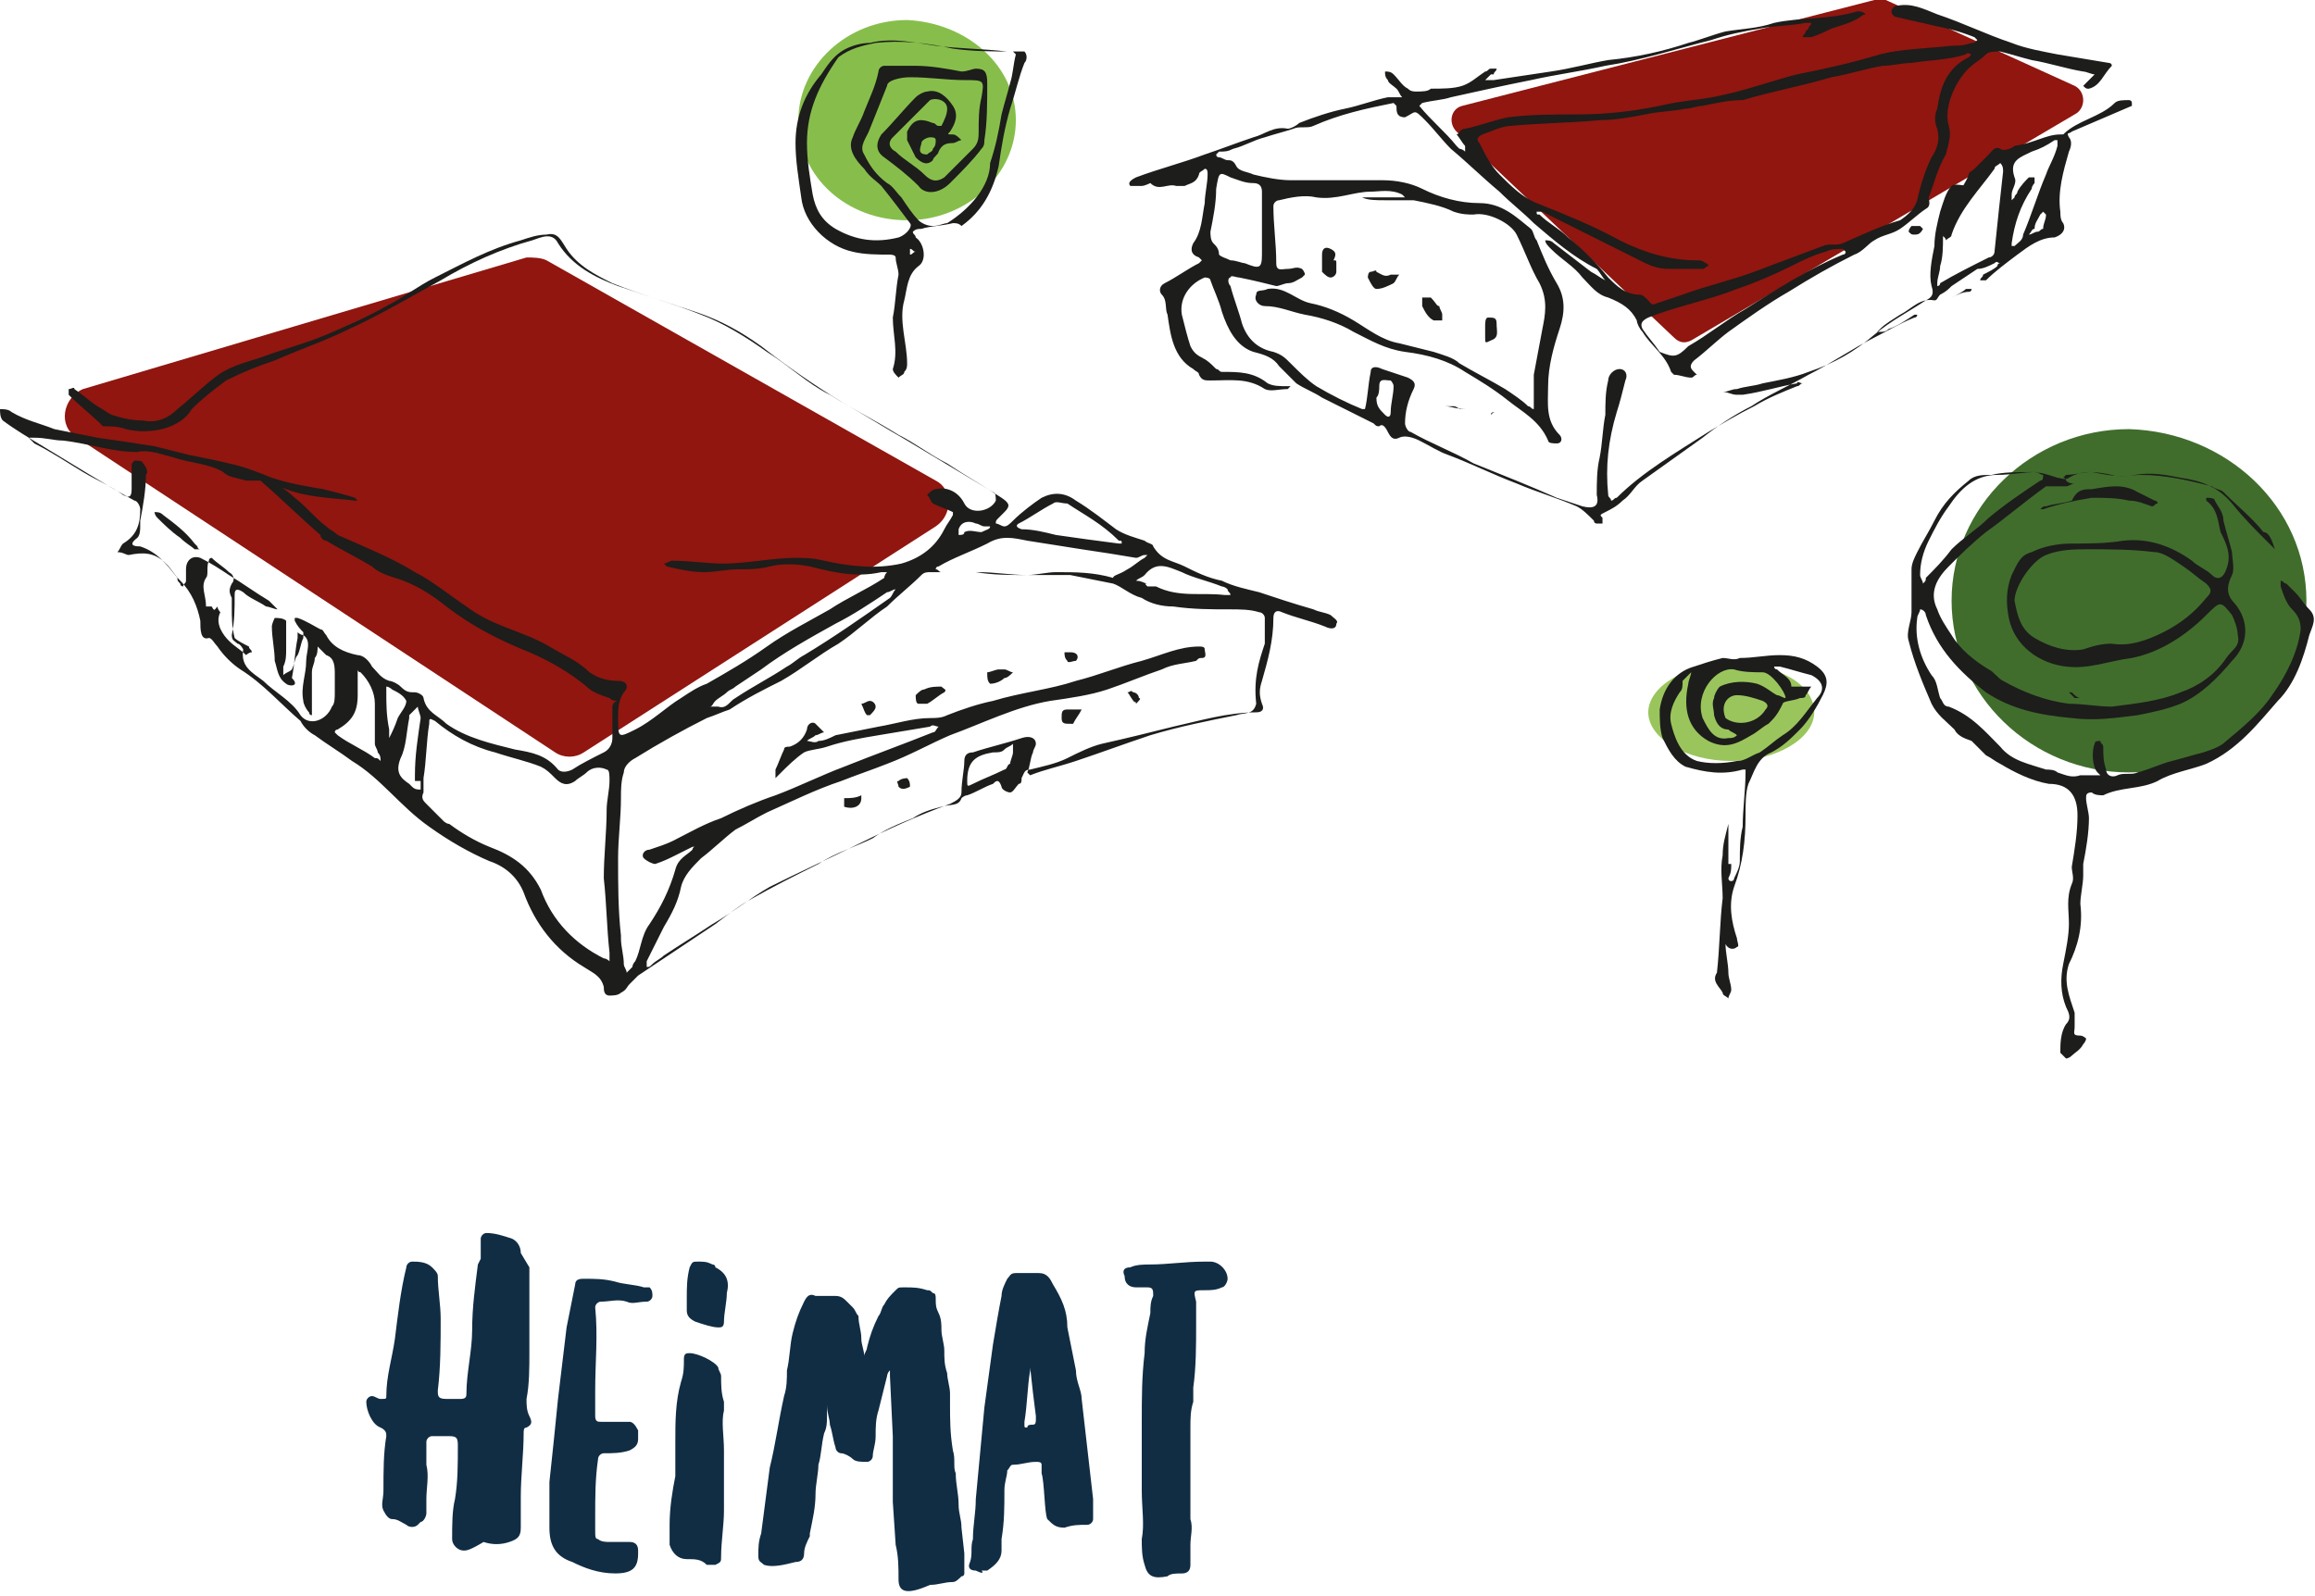
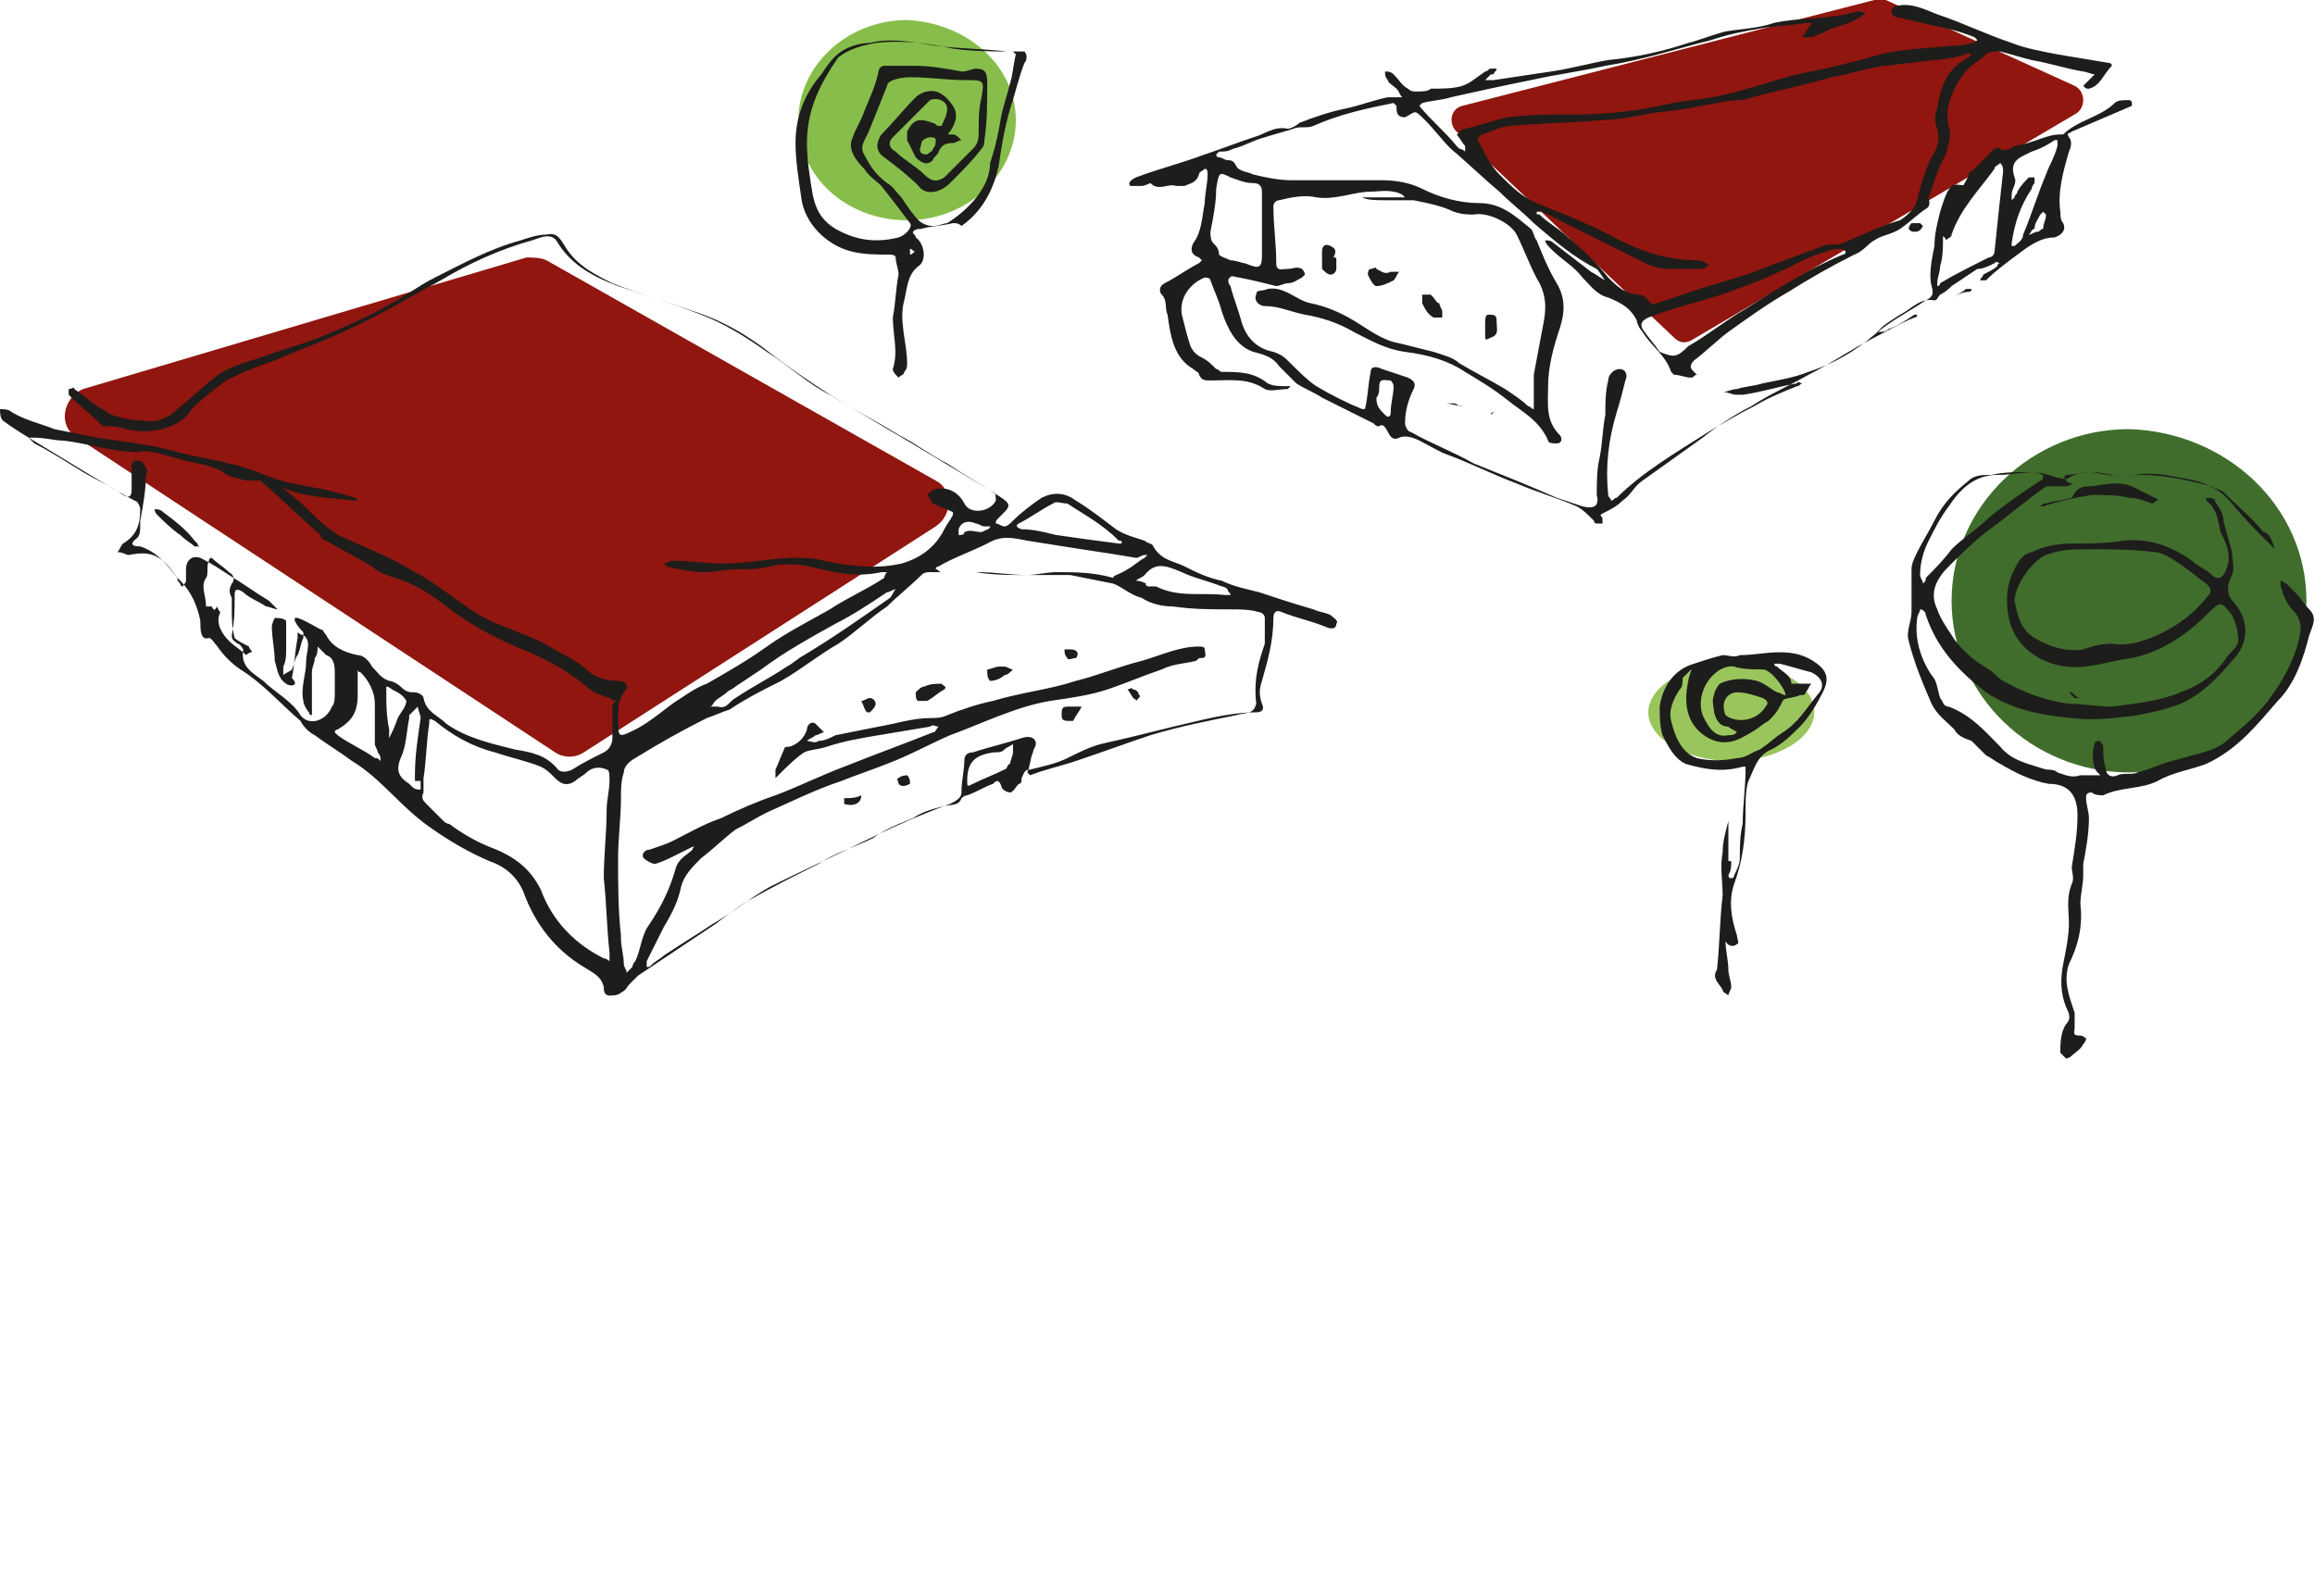
<svg xmlns="http://www.w3.org/2000/svg" version="1.1" id="Ebene_1" x="0" y="0" viewBox="0 0 80.9 55.8" xml:space="preserve">
  <style>.st5{fill:#1d1d1b}</style>
-   <path d="M16.2 54.2c-.2 0-.4-.2-.4-.4 0-.5 0-1 .1-1.4.1-.6.1-1.2.1-1.9 0-.3-.1-.3-.4-.3h-.5c-.1 0-.2.1-.2.2v.8c.1.4 0 .8 0 1.2v.5c0 .1-.1.3-.2.3l-.1.1c-.1.1-.3.1-.4 0-.2-.1-.3-.2-.5-.2-.1 0-.2-.1-.3-.3-.1-.2 0-.4 0-.7 0-.7 0-1.3.1-1.9 0-.1 0-.2-.2-.3-.3-.1-.5-.6-.5-.9 0-.1.1-.2.2-.2s.2.1.3.1c.2 0 .2 0 .2-.1 0-.7.2-1.3.3-2 .1-.8.2-1.7.4-2.5 0-.1.1-.2.2-.2.2 0 .5 0 .7.2.1.1.2.2.2.3 0 .5.1 1 .1 1.5 0 .8 0 1.7-.1 2.5 0 .2 0 .3.3.3h.5c.2 0 .2-.1.2-.2 0-.7.2-1.5.2-2.2 0-.8.1-1.5.2-2.3l.1-.2v-.7c0-.1.1-.2.2-.2.3 0 .6.1.9.2.2.1.3.3.3.5l.3.5v3c0 .5 0 1.1-.1 1.6 0 .2 0 .4.1.6.1.2.1.3-.1.4-.1 0-.1.1-.1.2 0 .7-.1 1.5-.1 2.2v1.1c0 .3-.1.4-.4.5-.3.1-.6.1-.9 0-.5.3-.6.3-.7.3zm3.8.4c-.6-.2-.8-.6-.8-1.2v-1.6c.1-.9.2-1.9.3-2.9.1-.8.2-1.7.3-2.5l.3-1.5c0-.2.2-.2.3-.2.4 0 .7 0 1.1.1.3.1.7.1 1 .2h.2c.1.1.1.2.1.3 0 .1-.1.2-.2.2-.3 0-.5.1-.7 0-.3-.1-.6 0-.9 0-.1 0-.2.1-.2.2.1 1 0 1.9 0 2.9v.9c0 .2.1.2.2.2h1c.1 0 .2.1.3.3v.3c0 .2-.1.3-.3.4-.3.1-.6.1-.9.1-.1 0-.2.1-.2.2-.1.7-.1 1.3-.1 2v.5c0 .2 0 .3.1.3.1.1.3.1.4.1h.7c.2 0 .3.1.3.3v.1c0 .5-.2.7-.8.7-.6 0-1.1-.2-1.5-.4zm4-.1c-.3 0-.5-.2-.6-.5v-.7c0-.6.1-1.2.2-1.7v-1.2c0-.7 0-1.4.2-2.1.1-.3.1-.5.1-.8 0-.2.1-.2.2-.2.3 0 .9.3 1 .5 0 .1.1.2.1.3 0 .3 0 .6.1.9v.3c-.1.4 0 .9 0 1.4v2.1c0 .5-.1 1.1-.1 1.6 0 .2 0 .2-.2.3h-.3c-.2-.2-.4-.2-.7-.2zm.3-8.3c-.2-.1-.3-.2-.3-.4v-.4c0-.4 0-.7.1-1.1.1-.2.1-.2.3-.2.2 0 .3 0 .5.1 0 0 .1 0 .1.1.4.2.5.5.4.9 0 .3-.1.7-.1 1 0 .2-.1.2-.2.2-.2 0-.5-.1-.8-.2zm7.1 9c0-.4 0-.8-.1-1.2l-.1-1.5v-2.3l-.1-2.1v-.2c-.1.1-.1.2-.1.2l-.3 1.2c-.1.3-.1.6-.1.9 0 .3-.1.5-.1.7 0 .1-.1.2-.2.2-.2 0-.4 0-.5-.1-.1-.1-.3-.2-.4-.2-.1 0-.2-.1-.2-.2-.1-.3-.1-.5-.2-.8 0-.2-.1-.4-.1-.7V49v.5c0 .2 0 .4-.1.6-.1.4-.1.8-.2 1.1 0 .3-.1.7-.1 1 0 .5-.1.9-.2 1.4v.1c-.1.2-.2.4-.2.6 0 .2-.1.3-.3.3-.4.1-.8.2-1.1.1-.1-.1-.2-.1-.2-.3 0-.3 0-.5.1-.8.1-.8.2-1.5.3-2.3.2-.8.3-1.6.5-2.5.1-.3.1-.6.1-.9.1-.4.1-.9.2-1.3s.2-.7.4-1.1c.1-.2.2-.3.4-.2h.7c.2 0 .3.1.4.2l.2.2c.1.1.1.2.2.3 0 .3.1.5.1.8 0 .2.1.4.1.6 0-.1.1-.2.1-.3.1-.4.2-.7.4-1.1.1-.1.1-.3.2-.4.1-.2.2-.3.4-.5.1-.1.1-.1.3-.1.3 0 .5 0 .8.1.1 0 .1 0 .2.1.1 0 .1.1.1.2 0 .2 0 .3.1.5s.1.4.1.6c0 .2.1.5.1.7 0 .3 0 .5.1.8 0 .2.1.5.1.7v.4c0 .5 0 1 .1 1.6.1.3 0 .6.1.8 0 .4.1.7.1 1.1 0 .3.1.5.1.8l.1.9v.7s0 .1-.1.1c-.1.1-.2.2-.3.2-.3 0-.5.1-.8.1-.9.4-1.1.2-1.1-.2zm2.7-.3c-.2 0-.3-.1-.2-.3.1-.3 0-.5.1-.8 0-.5.1-.9.1-1.4.1-1.1.2-2.1.3-3.2.1-.7.2-1.5.3-2.2.1-.6.2-1.2.3-1.7 0-.2.1-.4.2-.6.1-.1.1-.2.3-.2h.8c.3 0 .4.2.5.4.3.5.5.9.5 1.5l.3 1.5c0 .4.2.7.2 1 .1.9.3 2.6.4 3.5v.7c0 .1-.1.2-.2.2-.3 0-.5 0-.8.1-.3 0-.4-.1-.6-.3-.1-.2-.1-1.3-.2-1.6v-.3c0-.1-.1-.1-.2-.1-.3 0-.5.1-.8.1-.1 0-.1.1-.2.2 0 .2-.1.4-.1.7 0 .6 0 1.1-.1 1.7v.4c0 .3-.2.5-.5.7h-.2c.1.1 0 .1-.2 0zm2-5.1c.1 0 .1-.1.1-.2v-.1l-.1-.8-.1-.9v-.1.2c-.1.6-.1 1.2-.2 1.8v.1c0 .1 0 .1.1.1 0-.1.1-.1.2-.1zm3.9 4.9c-.1-.3-.1-.6-.1-.9.1-.5 0-1.1 0-1.7v-2.4c0-.8 0-1.6.1-2.4 0-.5.1-.9.2-1.4 0-.2 0-.4.1-.6 0-.2 0-.3-.2-.3h-.4c-.2 0-.4-.1-.4-.4-.1-.2 0-.3.2-.3.2-.1.5-.1.7-.1.6 0 1.2-.1 1.9-.1h.2c.3 0 .6.3.6.6 0 .1-.1.3-.2.3-.2.1-.4.1-.6.1-.4 0-.4 0-.3.4v.8c0 .7 0 1.5-.1 2.2v.5c-.1.3-.1.6-.1.9v3.2c.1.3 0 .6 0 .9v.7c0 .2-.1.3-.3.3-.2 0-.4 0-.5.1-.5.1-.7 0-.8-.4z" fill="#112d44" />
  <path d="M65.5 0L51.1 3.7c-.4.1-.5.6-.2.9l7.6 7.2c.2.2.4.2.6.1L72.5 4c.4-.2.4-.8 0-1l-6.6-3h-.4M19.1 9.1l13.6 7.7c.6.3.6 1.2 0 1.6l-12.3 7.9c-.3.2-.7.2-1 0l-16.7-11c-.7-.4-.5-1.4.2-1.7L18.4 9c.2 0 .5 0 .7.1" fill="#90160f" />
  <path d="M35.5 4.2c0 1.9-1.7 3.5-3.8 3.5-2.1 0-3.8-1.5-3.8-3.5 0-1.9 1.7-3.5 3.8-3.5 2.1.1 3.8 1.6 3.8 3.5" fill="#87be4b" />
  <path d="M80.6 21c0 3.3-2.8 6-6.2 6-3.4 0-6.2-2.7-6.2-6s2.8-6 6.2-6c3.4.1 6.2 2.7 6.2 6" fill="#406d2c" />
  <path d="M63.4 24.9c0 .9-1.3 1.7-2.9 1.7-1.6 0-2.9-.8-2.9-1.7 0-.9 1.3-1.7 2.9-1.7 1.6 0 2.9.7 2.9 1.7" fill="#9ac55c" />
  <path class="st5" d="M34.3 18.6s.1.1 0 0c.2-.1.3-.1.3-.2h-.2c-.1 0-.2-.1-.3-.1-.2-.1-.5-.1-.6.2v.2c.1 0 .2 0 .2-.1.2-.1.4 0 .6 0m-20.4 6.5c.1-.2.3-.4.3-.6-.1-.2-.3-.3-.5-.4 0 0-.1-.1-.2-.1v.2c0 .4 0 .8.1 1.3v.3c.1-.2.2-.4.3-.7m20.8 1.2c-.6.1-.9.3-.9 1 0 .2 0 .2.2.1.4-.2.7-.3 1.1-.5.1 0 .1-.2.2-.2 0-.1.1-.3.1-.4V26c-.1.1-.2.1-.3.2-.1.1-.2.1-.4.1m-20.2 1v-.2c0-.7.1-1.3.2-2 0-.1-.1-.3-.1-.4l-.3.3v.1c-.1.5-.1 1-.3 1.4-.2.5 0 .7.3.9l.1.1c.1.1.2.1.3.1v-.3m25.4-6.8h.3c.8.4 1.6.2 2.4.3h.2c0-.1-.1-.1-.1-.2-.1-.1-.2-.1-.2-.1-.5-.2-1-.3-1.4-.5-.5-.2-.9-.4-1.3.1-.1.1-.2.1-.3.2.2 0 .3.1.4.1-.1 0-.1 0 0 .1m-32.5.7c0 .1.1.2.1.2-.2.4.1.8.3 1 .2.2.4.3.6.5 0 0 .1-.1.2-.1 0-.1-.1-.1-.1-.2-.2-.1-.4-.2-.5-.3-.1-.4-.1-.7-.1-1.1v-.3c-.1-.2-.1-.3 0-.5.1-.1.1-.3-.1-.4-.2-.2-.4-.3-.6-.5 0 0-.1 0-.1.1-.1.2 0 .5-.1.6-.2.3 0 .6 0 1h.2c.1.2.1.1.2 0m5.6 5.1c0-.1-.1-.2-.1-.3v-1.4c0-.4-.2-.8-.5-1.1 0 0-.1 0-.1-.1v.9c0 .6-.2.9-.7 1.2 0 0-.1 0-.1.1l.1.1c.4.3.9.5 1.3.8.1 0 .1 0 .2.1 0-.1 0-.2-.1-.3m14.3-3c.2-.1.4-.3.6-.4 1-.6 2-1.3 3-2 .1-.1.1-.2.2-.3-.1 0-.2.1-.3.1-.6.4-1.2.8-1.8 1.1-.9.5-1.8 1-2.6 1.6l-.9.6c-.1.1-.2.1-.3.2-.1.1-.3.2-.4.3-.1.1-.1.2-.2.2h.3c.3.1.4-.2.6-.3.6-.4 1.2-.7 1.8-1.1m9.8-5.7c-.2 0-.4-.1-.5 0-.4.2-.8.5-1.2.7 0 0-.2.1.1.2.4 0 .8.1 1.2.2.7.1 1.4.2 2.2.3h.1c0-.1 0-.1-.1-.1-.6-.6-1.2-.9-1.8-1.3m2.1 2.3c.2-.1.4-.3.6-.4l.1-.1H40c-.1 0-.2.1-.3.1-.6-.1-1.2-.2-1.9-.3-.6-.1-1.3-.2-1.9-.3-.5-.1-.9-.2-1.4.1-.6.3-1.2.5-1.7.8-.1 0-.1.1-.1.1.1 0 .1.1.2.1h1.3c.6 0 1.1.1 1.7.1.3 0 .7-.1 1-.1.7 0 1.3 0 2 .2 0-.1.2-.1.5-.3m-23.9 8.8s.1.1.2.1c.4.3.9.6 1.4.8.8.3 1.4.7 1.8 1.5.4 1.1 1.2 1.9 2.2 2.4.1 0 .2.1.2.1v-.3c-.1-.9-.1-1.7-.2-2.6 0-.8.1-1.6.1-2.4 0-.3.1-.7.1-1 0-.2 0-.4-.1-.4-.2-.1-.5-.1-.7.1-.1.1-.3.2-.4.3-.3.2-.5.1-.7-.1-.2-.2-.3-.3-.5-.4-.5-.2-1-.3-1.6-.5-.8-.2-1.5-.6-2.1-1.1-.2-.1-.2-.1-.2.1-.1.6-.1 1.3-.2 1.9v.5c-.1.2 0 .3.1.4l.6.6m28.7-6.2v-.9c0-.1-.1-.2-.2-.2-.3-.1-.7-.1-1-.1-.7 0-1.3 0-2-.1-.4 0-.8-.1-1.1-.3-.4-.1-.7-.4-1-.5l-1.5-.3h-1.5c-.6 0-1.2 0-1.8-.1h-1.6c-.1 0-.2 0-.3.1-.4.4-.8.7-1.2 1.1-.6.4-1.1.9-1.7 1.3-.7.4-1.3.9-2 1.3-.6.3-1.2.6-1.8 1-.3.1-.5.2-.8.3-.8.4-1.7.9-2.5 1.4-.2.1-.4.3-.4.5-.1.3-.1.6-.1.9 0 .7-.1 1.4-.1 2.1 0 .9 0 1.8.1 2.7v.1c0 .3.1.6.1.9 0 .1.1.2.1.3l.2-.2s0-.1.1-.2c.2-.4.2-.9.5-1.3.4-.6.7-1.2.9-1.9.1-.4.4-.5.6-.7 0 0 0-.1.1-.1h-.1l-.6.3c-.2.1-.4.2-.7.3-.1 0-.3-.1-.4-.2-.1-.1 0-.3.2-.3.3-.1.6-.2.8-.3.6-.3 1.1-.6 1.7-.8.6-.3 1.3-.6 1.9-.8.8-.3 1.6-.7 2.4-1 1-.4 2.1-.8 3.1-1.2.1 0 .1-.1.2-.2-.1 0-.2-.1-.3 0l-1.8.3c-.6.1-1.2.2-1.8.4-.3.1-.6.1-.8.2-.3.2-.6.5-.8.7l-.2.2v-.3c.1-.2.2-.5.3-.7 0-.1.1-.1.2-.1.3-.1.5-.3.6-.6 0-.2.2-.3.3-.2l.3.3c-.1 0-.2.1-.3.1-.1.1-.2.1-.3.2.1 0 .3.1.4 0 .2 0 .4-.1.6-.2l1.5-.3c.6-.1 1.2-.3 1.8-.3.2 0 .4 0 .6-.1.5-.2 1.1-.4 1.6-.5 1-.3 2-.4 2.9-.7.8-.2 1.5-.5 2.3-.7.7-.2 1.3-.5 2-.5.1 0 .2 0 .2.1s.1.3-.1.3c-.1 0-.1 0-.2.1-.4.1-.8.1-1.2.3-.6.2-1.3.5-1.9.7-.6.2-1.3.3-2 .4-1.2.2-2.4.8-3.5 1.2-.7.3-1.4.7-2.2 1-.5.2-1.1.4-1.6.6-.9.3-1.7.7-2.6 1.1-.4.2-.7.4-1.1.6-.4.3-.8.7-1.2 1-.3.3-.6.6-.7 1-.1.5-.3.9-.6 1.4l-.6 1.2v.2c.1 0 .1 0 .2-.1s.3-.2.4-.3c.6-.4 1.1-.7 1.7-1.1.7-.4 1.3-.9 2-1.3 1-.5 2.1-1 3.1-1.5s2.1-1 3.2-1.4c.2-.1.4-.2.4-.4 0-.4.1-.8.1-1.1 0-.2.1-.3.3-.3.6-.2 1.1-.3 1.7-.5.3-.1.5 0 .5.2 0 .1-.1.2-.1.3-.1.2-.1.5-.2.7l.1.1c.5-.2 1-.3 1.6-.5.9-.3 1.7-.6 2.6-.9 1-.3 2-.5 3-.7.3-.1.6 0 .7-.4-.1-.9.1-1.5.3-2.1M1.5 15.6c-.5-.3-1-.6-1.4-.9-.1-.1-.1-.3-.1-.4.1 0 .3 0 .4.1.5.3 1 .4 1.5.6l1.5.3c.7.1 1.4.2 2 .3l1.2.3c.5.1 1 .2 1.4.3.5.1 1 .3 1.5.5.6.2 1.2.3 1.8.4.4.1.8.2 1.1.3l.1.1h-.1c-.8-.1-1.6-.1-2.4-.4-.3-.1-.5-.2-.8-.3h-.6c-.3-.1-.6-.1-.8-.3-.5-.3-1.1-.3-1.7-.5-.4-.1-.9-.3-1.3-.2-.9 0-1.7-.3-2.6-.4-.3 0-.6-.1-1-.1H1l.2.2c.6.3 1.2.7 1.7 1 .5.3 1 .5 1.4.8.2.1.3.1.3-.2v-.8c0-.1 0-.1.1-.2.1 0 .3 0 .3.1.1.1.2.3.1.4 0 .5-.1 1.1-.2 1.6v.2c0 .1 0 .3-.1.4-.4.3 0 .3.1.3.6.2.9.6 1.3 1.1 0 .1 0 .1.1.2 0 .1.1.1.1.1 0-.1.1-.1.1-.2v-.4c0-.3.2-.5.5-.4.4.2.7.4 1 .6.5.3.9.6 1.4.9l.3.3c-.1 0-.3-.1-.4-.1-.3-.2-.6-.3-.8-.5-.3-.2-.3 0-.3.1 0 .5 0 .9-.1 1.4 0 .2.1.2.2.3.1 0 .2.2.2.2-.1.6.3.8.7 1.1.4.4 1 .7 1.3 1.2.3.4.9.2 1.1-.3.1-.1.1-.3.1-.5v-.6c0-.3 0-.6-.3-.7l-.3-.3c0 .1 0 .3-.1.4 0 .2-.1.3-.1.5V25c-.1 0-.1-.1-.1-.1-.1-.1-.2-.3-.2-.4-.1-.5.1-.9.1-1.4 0-.3.2-.7-.1-.9-.1 0-.2-.1-.2-.1v.2c-.1.5-.1.9-.2 1.4.3.3-.1.3-.2.2-.3-.2-.3-.5-.4-.8 0-.4-.1-.8-.1-1.2 0-.1.1-.3.1-.3.1 0 .3 0 .4.1v1c0 .2 0 .4-.1.6v.3c.1-.1.2-.1.3-.2.1-.2.1-.4.2-.5.1-.2.1-.4.2-.6v-.2c-.1-.1-.2-.2-.3-.4v-.1h.1c.3.1.6.3.8.4.1 0 .1.1.2.2.2.4.6.6 1.1.7.2 0 .4.2.5.4.2.2.3.4.6.5.1 0 .3.1.4.2.2.2.3.2.5.2.1 0 .3.1.3.2.1.5.5.6.8.9.7.5 1.6.7 2.4.9.6.1 1.1.2 1.5.7.1.1.3.1.5 0 .3-.2.7-.4 1.1-.6.2-.1.3-.3.3-.5v-1.1c0-.1.1-.2.2-.2-.1 0-.2 0-.3-.1-.3-.1-.6-.2-.8-.4-.6-.5-1.3-.9-2-1.2-1-.4-2-.9-2.9-1.6-.5-.4-1.1-.8-1.8-1-.3-.1-.6-.2-.8-.4-.5-.3-1.1-.6-1.6-.9-.1 0-.2-.1-.2-.2-.7-.6-1.4-1.3-2.1-1.9-.1 0-.1-.1-.1-.2h.2c.4.3.8.5 1.1.8.4.3.7.7 1.1 1 .1.1.3.2.4.3.9.4 1.9.8 2.7 1.3.6.3 1.2.8 1.8 1.2.4.3.8.5 1.3.7.5.2 1.1.4 1.6.7.5.3 1 .5 1.4.9.3.2.6.3 1 .3.3 0 .4.2.2.4-.2.3-.2.6-.2.9 0 .7 0 .7.6.4.6-.3 1.1-.8 1.6-1.1.3-.2.6-.4.9-.5.7-.4 1.4-.8 2.1-1.3.7-.5 1.5-.9 2.2-1.3.6-.4 1.3-.7 1.9-1.1 0 0 0-.1.1-.2h-.2c-.9.2-1.7 0-2.5-.2-.5-.1-1-.1-1.4 0-.4.1-.7.1-1.1.1-.4 0-.8.1-1.2.1-.4 0-.9-.1-1.3-.2l-.1-.1c.1 0 .2-.1.3-.1.6 0 1.2.1 1.8.1.8 0 1.7-.2 2.5-.2.3 0 .6 0 1 .1.9.2 1.8.3 2.7.1.7-.2 1.2-.6 1.5-1.2.1-.2.2-.3.3-.5v-.1c-.2-.1-.5-.2-.7-.3-.1-.1-.1-.2-.2-.3.1-.1.2-.2.3-.2.4-.1.8.1 1 .5.2.4.9.3 1.1-.1 0-.1 0-.3-.1-.3l-3-1.8c-.7-.4-1.5-.9-2.2-1.3-1-.6-2-1.3-2.9-2-.7-.5-1.4-.9-2.3-1.2l-2.7-.9c-.8-.3-1.6-.7-2.1-1.5-.2-.4-.6-.2-.9-.1-1.1.3-2.2.8-3.2 1.4-1.1.6-2.1 1.2-3.2 1.7-.8.4-1.7.7-2.6 1.1-.6.2-1.1.4-1.7.7-.4.3-.8.6-1.2 1-.4.7-1.5.9-2.3.7-.3-.1-.5-.1-.8-.1-.4-.4-.8-.7-1.2-1.1v-.2c.1 0 .2-.1.2 0 .3.2.5.4.8.6.2.1.3.2.5.3.3.1.7.2 1.1.2.5.1.9-.1 1.2-.4.5-.4.9-.8 1.3-1.1.5-.4 1-.5 1.6-.7.8-.3 1.6-.5 2.3-.8.7-.3 1.4-.6 2.1-1 .6-.3 1.1-.7 1.7-1 1-.5 1.9-1 3-1.3.3-.1.6-.2.9-.2.4-.1.5.2.7.5.4.6 1 .9 1.6 1.2 1 .4 2.1.7 3.1 1.1.8.3 1.6.8 2.3 1.3.8.5 1.4 1.1 2.2 1.5.8.5 1.6.9 2.4 1.4.6.3 1.1.7 1.7 1 .6.4 1.3.8 1.9 1.2.3.2.3.3.1.5l-.2.2c-.1.1-.1.1-.1.2.1 0 .2.1.3.1.1 0 .2-.1.3-.2.3-.3.7-.6 1-.8.4-.2.8-.2 1.2.1.5.3 1 .7 1.4 1 .3.2.7.3 1 .4.1.1.3.1.3.2.3.5.7.5 1.1.7.4.2.8.4 1.3.5.4.2.9.3 1.3.4.6.2 1.2.4 1.9.6.2.1.4.1.6.2.1.1.3.2.2.3 0 .2-.2.2-.4.1-.5-.2-1-.3-1.5-.5-.2-.1-.3 0-.3.2 0 .8-.2 1.5-.4 2.2-.1.3-.1.5 0 .8.1.2 0 .3-.2.3-1 0-2 .3-2.9.5-.8.2-1.6.4-2.5.6-.4.1-.8.3-1.2.5-.4.2-.9.3-1.3.4-.2 0-.2.1-.3.3 0 .1 0 .2-.1.2-.1.1-.2.3-.3.3-.1 0-.3-.1-.3-.2-.1-.3-.2-.2-.3-.1-.3.1-.6.3-.9.4-.1 0-.2.1-.2.1-.1.3-.4.2-.7.3-.4.1-.7.2-1 .4-.5.2-1 .4-1.4.7-.6.3-1.3.5-1.9.9-.8.4-1.6.8-2.3 1.2-.4.2-.9.6-1.3.9l-2.7 1.8-.3.3c-.1.1-.1.2-.3.3-.1.1-.3.1-.4.1-.2 0-.2-.2-.2-.3-.1-.4-.4-.5-.7-.7-1-.6-1.7-1.5-2.1-2.6-.2-.5-.6-.9-1.2-1.1-.7-.3-1.4-.7-2.1-1.2-1-.7-1.7-1.7-2.7-2.3-.4-.3-.9-.6-1.3-.9-.2-.1-.4-.3-.5-.5-.7-.6-1.3-1.3-2.1-1.8-.3-.2-.6-.5-.8-.8-.1-.1-.2-.3-.3-.3-.3.1-.3-.3-.3-.6-.1-.5-.3-1-.7-1.4-.2-.2-.3-.4-.5-.6-.4-.4-.8-.4-1.3-.3-.1 0-.2-.1-.4-.1.1-.1.1-.2.2-.3.5-.3.6-.7.6-1.2 0-.1-.1-.3-.2-.3-1.1-.6-2.2-1.3-3.2-1.9m50.8-1.2c-.1 0-.1 0-.2.1 0-.1.1-.1.2-.1m15.9-4c.2-.1.4-.2.5-.3h.2s0 .1-.1.1c-.2 0-.4.1-.6.2m4.3 14l-.2-.2h.1c.1.1.2.2.3.2h-.2" />
-   <path class="st5" d="M29.5 28.2v-.3c.2 0 .4 0 .6-.1v.1c0 .3-.3.4-.6.3m2.3-.7c-.2.1-.3.1-.4 0 0-.1-.1-.2 0-.2.1-.1.3-.1.3-.1.1.1.1.2.1.3m5.8-4.4c-.1 0-.3.1-.3 0-.1-.1-.1-.2-.1-.3h.2c.3 0 .3.2.2.3m14.3-11.7c0-.1 0-.3.1-.3.2 0 .3 0 .3.2 0 .3.1.5-.2.6-.2.1-.2.1-.2-.1v-.4m15-3.2c-.1 0-.1 0-.2-.1 0-.1.1-.2.1-.2h.3l.1.1c-.1.2-.2.2-.3.2m-15.7 6.1s-.1.1 0 0c-.3 0-.5-.1-.7-.1h.3c.1 0 .2.1.2.1h.2m-13.8 11c-.2 0-.3 0-.3-.2s0-.3.2-.3h.5c-.1.2-.2.3-.3.5h-.1m-7-.3h-.1c-.1-.1-.1-.2-.2-.4.1 0 .2-.1.3-.1.1 0 .2.1.2.2s-.1.2-.2.3m9.3-.4c0-.1-.1-.1 0 0-.2-.2-.2-.3-.3-.4.1 0 .1-.1.2 0 .1 0 .2.1.2.2.1 0 0 .1-.1.2m-6.8-.6c.1.1.2.1.1.2-.2.1-.4.3-.6.4h-.3c-.1 0-.1-.2-.1-.3.1-.1.2-.2.3-.2.2-.1.4-.1.6-.1m1.7-.1c-.1-.1-.1-.2-.1-.4.1 0 .3-.1.4-.1h.2c.1 0 .2.1.3.1-.1.1-.2.2-.3.2-.1.1-.3.2-.5.2m14.1-14c-.2.1-.4.2-.6.2-.1 0-.2-.2-.3-.4 0 0 0-.2.1-.2s.2-.1.2 0c.2.1.3.2.5.1h.3c-.1.1-.1.2-.2.3m-2-.7v.3c0 .1-.1.2-.2.2s-.2-.1-.3-.2v-.6c0-.2.1-.3.3-.2.2.1.2.2.1.4.1 0 .1 0 .1.1m3.6 1.5c0 .1.1.2.1.3v.2h-.3c-.2-.1-.3-.3-.4-.5v-.3h.3c.2.2.2.3.3.3m-44 8.1c-.3-.2-.6-.5-.8-.7-.1-.1-.1-.2-.1-.2.1 0 .2 0 .3.1.4.3.8.6 1.1 1l.1.1s0 .1.1.1h-.2c-.1-.1-.3-.2-.5-.4m66.8-1.7c.6-.1 1.1-.2 1.6.1l.6.3c.1 0 .1.1.1.1-.1 0-.1.1-.2.1-.3-.1-.5-.2-.8-.2-.4-.1-.9-.1-1.3-.1-.6.1-1.1.2-1.7.4h-.1c.1-.1.1-.1.2-.1.3-.1.6-.1.9-.2.2-.4.4-.4.7-.4m-12.8 8c.4.3 1.1.2 1.4-.3.1-.1.1-.2-.1-.3-.3-.1-.6-.2-.9-.2-.3 0-.6.3-.4.8m-.4-.1c0-.2-.1-.4 0-.6 0-.1.1-.3.2-.4.4-.2.9-.2 1.3-.1.3.1.5.3.7.4.1 0 .2.1.3.1 0-.2-.5-.9-.8-.9-.3 0-.7 0-1-.1-.6-.1-1.4.8-1.1 1.7.2.4.4.8.9.7.1 0 .2 0 .3-.1-.1-.1-.2-.1-.3-.2-.2 0-.4-.1-.5-.5m-1.2-.8c-.2.3-.4.7-.3 1.1.1.4.3 1.1.9 1.3.4.1.9.1 1.4 0 .3 0 .5-.2.8-.3.3-.2.5-.4.8-.6.5-.3.8-.8 1.2-1.3.3-.3.2-.6-.2-.8-.4-.1-.7-.2-1.1-.3H62s0 .1.1.1c.2.2.5.3.5.6h.7c-.1.1-.1.2-.2.3 0 .1-.1.1-.2.1-.2.1-.6.1-.6.2-.1.2-.2.4-.4.6l-.1.1c-.2.1-.4.3-.6.4-.5.3-.9.5-1.5.2-.7-.4-.9-1.1-.7-2 0-.1.1-.3.1-.4l-.3.3c0 .2 0 .3-.1.4m1.8 6c0 .2 0 .3-.1.5 0 0 0 .1.1.1 0 0 .1 0 .1-.1.1-.2.2-.4.2-.6 0-.4 0-.8.1-1.2 0-.6.1-1.3.1-1.9v-.1h-.1c-.7.2-1.3.1-2-.1-.4-.2-.6-.6-.8-1-.1-.3-.1-.7-.1-1 .1-.7.5-1.3 1.2-1.5.3-.1.6-.2 1-.3.2 0 .4.1.6 0 .5 0 .9-.1 1.4-.1.5 0 .9.1 1.3.4.4.3.4.6.2 1s-.5.9-.8 1.2c-.3.3-.6.6-1 .8-.5.2-.6.7-.8 1.1-.1.3-.1.7-.1 1.1 0 .9-.1 1.7-.4 2.5-.2.6-.1 1.2.1 1.8 0 .1.1.3 0 .3-.1.1-.3.1-.4-.1v-.1.1c0 .3.1.7.1 1 0 .2.1.4.1.6 0 .1-.1.2-.1.3-.1-.1-.2-.1-.2-.2-.1-.2-.4-.4-.2-.7.1-.9.1-1.8.2-2.6 0-.5-.1-1 0-1.5 0-.4.1-.7.2-1.1v-.1 1.5M31.8 8.9c.1 0 .1-.1.2-.1-.1 0-.1-.1-.2-.1v.2m.6-3.5c.1-.1.2-.1.2-.2.1-.1.1-.2.1-.3 0-.1-.1-.1-.2-.1s-.3.1-.3.2-.2.4.2.4m2.2.3c.2-.6.3-1.1.4-1.7.1-.4.2-.7.3-1.1.1-.3.1-.6.2-1l-.1-.1c-.7 0-1.4 0-2.1-.1-.9-.2-1.8-.3-2.7-.2-.5.1-.9.2-1.3.5-.7 1-1.1 1.9-1.1 3 0 .6.1 1.2.2 1.8.1.5.3.9.8 1.2.7.4 1.4.5 2.2.3.3-.1.5-.4.4-.5-.3-.4-.6-.8-1-1.3-.2-.2-.4-.3-.6-.6-.3-.3-.6-.7-.4-1.1.1-.3.3-.6.4-.9.2-.5.4-.9.5-1.4 0-.1.1-.2.2-.2H32c.5 0 1.1.1 1.6.2.2 0 .4-.1.5-.1.3 0 .4.1.4.5 0 .7 0 1.4-.1 2 0 .1 0 .2-.1.3-.3.4-.7.8-1.1 1.2-.4.4-.9.4-1.1.1-.4-.4-.8-.7-1.2-1-.3-.2-.3-.5-.1-.8.4-.4.8-.9 1.2-1.3.1-.1.3-.2.4-.2.4-.1.7.2.9.5.2.3.1.6-.1.9-.1.1-.1.1.1.1.1 0 .2.1.3.2-.1 0-.2.1-.3.1-.3 0-.4.1-.5.3 0 .1-.2.2-.2.3-.2.2-.4.1-.6-.1l-.3-.6v-.3c.2-.4.4-.5.9-.3.1 0 .1.1.2.1h.1c.1-.2.2-.4.2-.6 0-.3-.4-.4-.6-.3l-1.3 1.3c-.2.2-.1.4.1.5.3.3.7.5 1 .8.2.2.4.3.7.1l1-1c.2-.2.2-.4.2-.6 0-.4 0-.8.1-1.2.1-.6.1-.6-.6-.6-.6 0-1.2-.1-1.9-.1-.3 0-.8.1-.8.3l-.6 1.5c-.1.3-.4.6-.2.9.2.4.4.7.8 1 .2.1.3.3.5.5.2.3.4.6.6.8.1.1.3.2.5.2s.4-.1.5-.1c.8-.5 1.5-1.3 1.5-2.1m-1.3 2.1c-.4.1-.8.1-1.1.2-.1 0-.2 0-.3.1 0 .1.1.1.1.2.3.2.4.8.1 1-.4.3-.4.8-.5 1.2-.2.7.1 1.5.1 2.2 0 .1 0 .2-.1.3 0 .1-.1.1-.2.2-.1-.1-.2-.2-.2-.3.2-.6 0-1.2 0-1.8.1-.5.1-1 .2-1.5 0-.2-.1-.4-.1-.6 0-.1-.2-.1-.2-.1-.4 0-.9 0-1.3-.1-.9-.2-1.7-1-1.8-1.9-.1-.7-.2-1.3-.2-1.9 0-.9.3-1.7.9-2.4.2-.3.4-.6.7-.8.3-.2.7-.3 1-.3.8-.2 1.6 0 2.3.1.8.1 1.6.1 2.5.2h.6c.1.1.1.3 0 .4-.2.5-.3 1-.5 1.6-.2.7-.3 1.3-.4 2-.2.9-.6 1.6-1.3 2.1-.1-.1-.2-.1-.3-.1" />
+   <path class="st5" d="M29.5 28.2v-.3c.2 0 .4 0 .6-.1c0 .3-.3.4-.6.3m2.3-.7c-.2.1-.3.1-.4 0 0-.1-.1-.2 0-.2.1-.1.3-.1.3-.1.1.1.1.2.1.3m5.8-4.4c-.1 0-.3.1-.3 0-.1-.1-.1-.2-.1-.3h.2c.3 0 .3.2.2.3m14.3-11.7c0-.1 0-.3.1-.3.2 0 .3 0 .3.2 0 .3.1.5-.2.6-.2.1-.2.1-.2-.1v-.4m15-3.2c-.1 0-.1 0-.2-.1 0-.1.1-.2.1-.2h.3l.1.1c-.1.2-.2.2-.3.2m-15.7 6.1s-.1.1 0 0c-.3 0-.5-.1-.7-.1h.3c.1 0 .2.1.2.1h.2m-13.8 11c-.2 0-.3 0-.3-.2s0-.3.2-.3h.5c-.1.2-.2.3-.3.5h-.1m-7-.3h-.1c-.1-.1-.1-.2-.2-.4.1 0 .2-.1.3-.1.1 0 .2.1.2.2s-.1.2-.2.3m9.3-.4c0-.1-.1-.1 0 0-.2-.2-.2-.3-.3-.4.1 0 .1-.1.2 0 .1 0 .2.1.2.2.1 0 0 .1-.1.2m-6.8-.6c.1.1.2.1.1.2-.2.1-.4.3-.6.4h-.3c-.1 0-.1-.2-.1-.3.1-.1.2-.2.3-.2.2-.1.4-.1.6-.1m1.7-.1c-.1-.1-.1-.2-.1-.4.1 0 .3-.1.4-.1h.2c.1 0 .2.1.3.1-.1.1-.2.2-.3.2-.1.1-.3.2-.5.2m14.1-14c-.2.1-.4.2-.6.2-.1 0-.2-.2-.3-.4 0 0 0-.2.1-.2s.2-.1.2 0c.2.1.3.2.5.1h.3c-.1.1-.1.2-.2.3m-2-.7v.3c0 .1-.1.2-.2.2s-.2-.1-.3-.2v-.6c0-.2.1-.3.3-.2.2.1.2.2.1.4.1 0 .1 0 .1.1m3.6 1.5c0 .1.1.2.1.3v.2h-.3c-.2-.1-.3-.3-.4-.5v-.3h.3c.2.2.2.3.3.3m-44 8.1c-.3-.2-.6-.5-.8-.7-.1-.1-.1-.2-.1-.2.1 0 .2 0 .3.1.4.3.8.6 1.1 1l.1.1s0 .1.1.1h-.2c-.1-.1-.3-.2-.5-.4m66.8-1.7c.6-.1 1.1-.2 1.6.1l.6.3c.1 0 .1.1.1.1-.1 0-.1.1-.2.1-.3-.1-.5-.2-.8-.2-.4-.1-.9-.1-1.3-.1-.6.1-1.1.2-1.7.4h-.1c.1-.1.1-.1.2-.1.3-.1.6-.1.9-.2.2-.4.4-.4.7-.4m-12.8 8c.4.3 1.1.2 1.4-.3.1-.1.1-.2-.1-.3-.3-.1-.6-.2-.9-.2-.3 0-.6.3-.4.8m-.4-.1c0-.2-.1-.4 0-.6 0-.1.1-.3.2-.4.4-.2.9-.2 1.3-.1.3.1.5.3.7.4.1 0 .2.1.3.1 0-.2-.5-.9-.8-.9-.3 0-.7 0-1-.1-.6-.1-1.4.8-1.1 1.7.2.4.4.8.9.7.1 0 .2 0 .3-.1-.1-.1-.2-.1-.3-.2-.2 0-.4-.1-.5-.5m-1.2-.8c-.2.3-.4.7-.3 1.1.1.4.3 1.1.9 1.3.4.1.9.1 1.4 0 .3 0 .5-.2.8-.3.3-.2.5-.4.8-.6.5-.3.8-.8 1.2-1.3.3-.3.2-.6-.2-.8-.4-.1-.7-.2-1.1-.3H62s0 .1.1.1c.2.2.5.3.5.6h.7c-.1.1-.1.2-.2.3 0 .1-.1.1-.2.1-.2.1-.6.1-.6.2-.1.2-.2.4-.4.6l-.1.1c-.2.1-.4.3-.6.4-.5.3-.9.5-1.5.2-.7-.4-.9-1.1-.7-2 0-.1.1-.3.1-.4l-.3.3c0 .2 0 .3-.1.4m1.8 6c0 .2 0 .3-.1.5 0 0 0 .1.1.1 0 0 .1 0 .1-.1.1-.2.2-.4.2-.6 0-.4 0-.8.1-1.2 0-.6.1-1.3.1-1.9v-.1h-.1c-.7.2-1.3.1-2-.1-.4-.2-.6-.6-.8-1-.1-.3-.1-.7-.1-1 .1-.7.5-1.3 1.2-1.5.3-.1.6-.2 1-.3.2 0 .4.1.6 0 .5 0 .9-.1 1.4-.1.5 0 .9.1 1.3.4.4.3.4.6.2 1s-.5.9-.8 1.2c-.3.3-.6.6-1 .8-.5.2-.6.7-.8 1.1-.1.3-.1.7-.1 1.1 0 .9-.1 1.7-.4 2.5-.2.6-.1 1.2.1 1.8 0 .1.1.3 0 .3-.1.1-.3.1-.4-.1v-.1.1c0 .3.1.7.1 1 0 .2.1.4.1.6 0 .1-.1.2-.1.3-.1-.1-.2-.1-.2-.2-.1-.2-.4-.4-.2-.7.1-.9.1-1.8.2-2.6 0-.5-.1-1 0-1.5 0-.4.1-.7.2-1.1v-.1 1.5M31.8 8.9c.1 0 .1-.1.2-.1-.1 0-.1-.1-.2-.1v.2m.6-3.5c.1-.1.2-.1.2-.2.1-.1.1-.2.1-.3 0-.1-.1-.1-.2-.1s-.3.1-.3.2-.2.4.2.4m2.2.3c.2-.6.3-1.1.4-1.7.1-.4.2-.7.3-1.1.1-.3.1-.6.2-1l-.1-.1c-.7 0-1.4 0-2.1-.1-.9-.2-1.8-.3-2.7-.2-.5.1-.9.2-1.3.5-.7 1-1.1 1.9-1.1 3 0 .6.1 1.2.2 1.8.1.5.3.9.8 1.2.7.4 1.4.5 2.2.3.3-.1.5-.4.4-.5-.3-.4-.6-.8-1-1.3-.2-.2-.4-.3-.6-.6-.3-.3-.6-.7-.4-1.1.1-.3.3-.6.4-.9.2-.5.4-.9.5-1.4 0-.1.1-.2.2-.2H32c.5 0 1.1.1 1.6.2.2 0 .4-.1.5-.1.3 0 .4.1.4.5 0 .7 0 1.4-.1 2 0 .1 0 .2-.1.3-.3.4-.7.8-1.1 1.2-.4.4-.9.4-1.1.1-.4-.4-.8-.7-1.2-1-.3-.2-.3-.5-.1-.8.4-.4.8-.9 1.2-1.3.1-.1.3-.2.4-.2.4-.1.7.2.9.5.2.3.1.6-.1.9-.1.1-.1.1.1.1.1 0 .2.1.3.2-.1 0-.2.1-.3.1-.3 0-.4.1-.5.3 0 .1-.2.2-.2.3-.2.2-.4.1-.6-.1l-.3-.6v-.3c.2-.4.4-.5.9-.3.1 0 .1.1.2.1h.1c.1-.2.2-.4.2-.6 0-.3-.4-.4-.6-.3l-1.3 1.3c-.2.2-.1.4.1.5.3.3.7.5 1 .8.2.2.4.3.7.1l1-1c.2-.2.2-.4.2-.6 0-.4 0-.8.1-1.2.1-.6.1-.6-.6-.6-.6 0-1.2-.1-1.9-.1-.3 0-.8.1-.8.3l-.6 1.5c-.1.3-.4.6-.2.9.2.4.4.7.8 1 .2.1.3.3.5.5.2.3.4.6.6.8.1.1.3.2.5.2s.4-.1.5-.1c.8-.5 1.5-1.3 1.5-2.1m-1.3 2.1c-.4.1-.8.1-1.1.2-.1 0-.2 0-.3.1 0 .1.1.1.1.2.3.2.4.8.1 1-.4.3-.4.8-.5 1.2-.2.7.1 1.5.1 2.2 0 .1 0 .2-.1.3 0 .1-.1.1-.2.2-.1-.1-.2-.2-.2-.3.2-.6 0-1.2 0-1.8.1-.5.1-1 .2-1.5 0-.2-.1-.4-.1-.6 0-.1-.2-.1-.2-.1-.4 0-.9 0-1.3-.1-.9-.2-1.7-1-1.8-1.9-.1-.7-.2-1.3-.2-1.9 0-.9.3-1.7.9-2.4.2-.3.4-.6.7-.8.3-.2.7-.3 1-.3.8-.2 1.6 0 2.3.1.8.1 1.6.1 2.5.2h.6c.1.1.1.3 0 .4-.2.5-.3 1-.5 1.6-.2.7-.3 1.3-.4 2-.2.9-.6 1.6-1.3 2.1-.1-.1-.2-.1-.3-.1" />
  <path class="st5" d="M68.8 25.3h-.1.1m-.6-6.1c.4-.4.9-.7 1.3-1.1.6-.5 1.2-.9 1.8-1.3.1 0 .1-.1.1-.2-.1 0-.2-.1-.2-.1-.5 0-.9.1-1.4.1-.8 0-1.3.5-1.7 1.1-.3.4-.5.8-.7 1.2-.2.4-.3.8-.3 1.2 0 .1.1.2.1.3.1-.1.1-.1.1-.2.3-.3.6-.6.9-1m7.4 2.9c.6-.3 1.1-.7 1.5-1.2.2-.2.2-.3 0-.5-.3-.2-.5-.4-.8-.6-.3-.2-.7-.5-1-.5-.8-.1-1.6-.1-2.3-.1-.5 0-1 0-1.5.2s-1.1 1.1-1.1 1.6c.1.5.2 1 .7 1.3.5.3 1.1.5 1.7.4.3-.1.6-.2 1-.2.6.1 1.2-.1 1.8-.4m3.9-2.9l-.3-.3c-.4-.4-.8-.8-1.2-1.3-.5-.6-1.1-.8-1.8-.9-.5-.1-1-.2-1.6-.1-.5.1-1 0-1.5-.1-.3 0-.6.1-.9.1l-.1.1s.1 0 .1.1c.1.1.2.1.3.1-.1 0-.2.1-.3.1h-.7c-.7.5-1.4 1.1-2.1 1.6-.5.4-.9.8-1.3 1.2-.4.4-.7.9-.4 1.5.1.3.3.6.5.9.3.5.8.9 1.3 1.2.2.1.3.3.5.4.7.4 1.5.7 2.3.8.5 0 1 .1 1.5.1.8-.1 1.7-.2 2.4-.5.6-.2 1.2-.6 1.6-1.2.2-.3.5-.4.4-.8 0-.2-.1-.5-.2-.7-.4-.5-.4-.5-.9 0-.7.7-1.6 1.3-2.6 1.5-.8.1-1.5.4-2.3.3-.9-.1-1.8-.7-2-1.7-.1-.5-.1-1 .1-1.5.2-.4.3-.7.7-.8.4-.2.9-.3 1.4-.3.6 0 1.2 0 1.8-.1.9-.1 1.7.2 2.4.7.2.2.5.3.7.5.2.2.4.1.5-.2.2-.5 0-.9-.2-1.3-.1-.4-.1-.8-.5-1.1v-.1c.1 0 .3 0 .3.1.1.2.3.4.3.7.1.4.2.7.3 1.1 0 .2.1.6 0 .8-.2.4-.2.7.1 1 .5.6.5 1.4-.1 2-.5.6-1.1 1.2-1.8 1.5-.5.2-1 .3-1.5.4-.8.1-1.5.2-2.3.1-1.1-.1-2.1-.3-3-.9-.9-.7-1.7-1.5-2.1-2.7 0-.1-.1-.2-.2-.2 0 .1-.1.2-.1.3-.1.7.1 1.4.5 2 .2.2.2.5.3.8.1.1.1.3.3.3.8.3 1.3.9 1.8 1.4.4.5 1 .6 1.6.8.1 0 .3 0 .4.1.3.1.5.2.8.1h.7l-.1-.1c-.2-.2-.2-.8-.1-1 0-.1.1-.1.2-.1 0 .1.1.1.1.2 0 .3 0 .5.1.8 0 .2.2.3.4.2.2-.1.5 0 .7-.1.4-.1.8-.3 1.2-.4.4-.1.7-.2 1.1-.3.3-.1.6-.2.8-.4.6-.5 1.2-1 1.6-1.6.5-.7.9-1.5 1-2.3 0-.3-.1-.5-.3-.7-.2-.2-.3-.5-.4-.8v-.2c.1 0 .1.1.2.1l.3.3c.2.2.3.4.5.6.3.3.1.6 0 .9-.2.8-.5 1.7-1.1 2.3-.7.8-1.4 1.7-2.5 2.2-.5.2-1.2.3-1.7.6-.6.3-1.3.2-1.9.5-.1 0-.3 0-.4-.1-.2 0-.2.1-.2.2 0 .2.1.5.1.7 0 .5-.1 1.1-.2 1.6v.4c0 .3-.1.7-.1 1 .1.8-.1 1.5-.4 2.1-.2.6 0 1.1.2 1.7v.5c0 .2-.1.3.2.3.1 0 .2.1.2.1 0 .1-.1.2-.1.2-.1.2-.3.3-.4.4-.1.1-.2.1-.2.1l-.2-.2c0-.3 0-.7.2-1 .2-.2.1-.4 0-.6-.2-.5-.2-1-.1-1.5s.2-1 .2-1.4c0-.5-.1-.9.1-1.4.1-.2 0-.4 0-.6.1-.6.2-1.2.2-1.8 0-.7-.3-1.1-1-1.1-.6-.1-1.2-.4-1.7-.7-.2-.1-.3-.2-.5-.3l-.3-.3-.2-.2c-.3-.1-.5-.2-.6-.4-.3-.3-.6-.5-.8-.9-.3-.7-.6-1.4-.8-2.2-.1-.3.1-.7.1-1v-1.5c0-.2.1-.4.2-.6.2-.4.4-.7.6-1.1.3-.6.7-1 1.2-1.4.2-.2.5-.2.8-.2.4-.1.9-.1 1.4-.1.3 0 .6.1.9.2.1 0 .3.1.4 0 .5-.3 1-.2 1.5-.1.3.1.7 0 1 0 .9 0 1.7.2 2.5.4.1.1.3.1.4.2.5.5 1 .9 1.4 1.4.2 0 .3.3.4.6M71.4 8c0-.2.1-.3.1-.5l-.1-.1-.1.1c-.1.2-.2.3-.2.5-.1 0-.1.1-.2.2.1 0 .2-.1.3-.1.1 0 .1-.1.2-.1m-23.2 5.5c0 .1 0 .3-.1.4 0 .3.1.4.3.6.1.1.2.1.2-.1 0-.3.1-.6.1-.9 0-.1-.1-.2-.1-.2-.2 0-.4-.1-.4.2M71 5.3c-.4.2-.8.3-.6.9.1.2-.1.4-.1.6V7l.1-.1c0-.1.1-.1.1-.2.1-.2.3-.4.4-.5h.2v.2s-.1.1-.1.2c-.4.6-.6 1.2-.7 1.9v.1h.1c.1-.1.3-.2.3-.4.3-.7.5-1.4.8-2.1.1-.3.3-.6.4-1v-.2h-.1c-.3.2-.5.3-.8.4M43 9.1c.2 0 .4.1.5.1.5.2.6.2.6-.3V6.7c0-.2-.1-.3-.3-.3-.3 0-.5-.1-.8-.2-.4-.2-.4-.2-.5.4 0 .5-.1 1-.2 1.5 0 .1 0 .3.1.4.1.1.2.2.2.4.1.1.2.1.4.2m16 3c.7-.4 1.3-.9 2-1.3 1.1-.7 2.2-1.4 3.4-1.9.1 0 .1-.1.1-.1l-.1-.1c-.2 0-.4 0-.6.1-.4.1-.8.3-1.2.5-.6.3-1.3.6-1.9.8-1 .4-2.1.6-3.1 1-.2.1-.3.2-.2.4.2.3.4.5.6.8.5.2.6.2 1-.2m.5-8.4c-.2 0-.4.1-.6.1-.5.1-1 .1-1.4.2-.5.1-1.1.2-1.6.2-1 .1-2.1.1-3.1.2-.3 0-.7.2-1 .3-.2.1-.2.2-.1.3.2.4.4.8.7 1.1.4.4.8.8 1.3 1 1 .4 2 .8 2.9 1.3.8.4 1.7.7 2.7.7.1 0 .2 0 .3.1.1 0 .1.1.1.1-.1 0-.1.1-.2.1h-1.2c-.3 0-.6-.1-.8-.2L55.1 8l-1.2-.6h-.2c0 .1 0 .1.1.1.3.3.7.5 1 .8.5.4 1 .9 1.4 1.4.3.3.6.6 1.1.6.1 0 .2.1.3.2.1.1.1.2.3.1l.9-.3c.8-.3 1.7-.5 2.5-.8l2.4-.9c.2-.1.5 0 .7-.1.7-.3 1.3-.6 2-.8.3-.2.5-.4.6-.7.1-.5.3-1.1.5-1.5.2-.3.3-.6.2-1-.1-.2-.1-.5 0-.7.1-.7.3-1.4 1.1-1.8l.1-.1c-.1 0-.1-.1-.2 0-.6.2-1.3.2-1.9.3-.3 0-.7.1-1 .1-.6.1-1.2.3-1.8.4-1 .3-2.1.5-3.1.8-.5 0-.9.1-1.4.2m-10.4.4c-.3 0-.3-.2-.3-.4l-.1-.1c-1 .2-1.9.4-2.8.8-.2.1-.5 0-.7.1-.3.1-.7.2-1 .3-.4.1-.7.3-1.1.4-.2.1-.3.1-.5.1l-.1.1s0 .1.1.1.2.1.3.1c.1 0 .2 0 .3.2.1.2.4.2.6.3.4.1.9.2 1.3.2h3.2c.5 0 1 .1 1.4.3.6.3 1.3.5 2 .5.8 0 1.3.5 1.8.9.1.1.1.3.2.4.2.5.4 1 .7 1.5.3.5.3 1 .1 1.6-.2.6-.4 1.3-.4 2 0 .6-.1 1.2.4 1.7.1.1.1.3-.1.3-.1 0-.3 0-.3-.1-.3-.7-.9-1-1.4-1.4-.5-.4-1-.7-1.5-1-.6-.4-1.3-.6-2.1-.7-.7-.1-1.2-.4-1.8-.7-.5-.3-1.1-.5-1.7-.6-.5-.1-.9-.3-1.4-.3-.2 0-.4-.2-.3-.4 0-.2.2-.1.4-.2.6-.1 1 .4 1.5.5.5.1 1 .3 1.5.6s1 .7 1.6.8l1.2.3c.3.1.7.2.9.4.5.3 1.1.6 1.6.9.3.2.6.4.8.6.1 0 .1.1.2.1v-1.2c.1-.5.2-1.1.3-1.6.1-.5.2-1-.1-1.6-.3-.5-.5-1.1-.8-1.7-.2-.4-1-.8-1.5-.7-.2 0-.4 0-.7-.1-.4-.2-.9-.3-1.4-.4h-1c-.3 0-.6 0-.8-.1h-.1 1.6l-.1-.1c-.4-.2-.8-.1-1.1-.1-.6 0-1.2.3-1.9.2-.4-.1-.9 0-1.3.1-.1 0-.2.1-.2.2 0 .7.1 1.3.1 2 0 .3.2.2.4.2s.3-.1.5 0c0 0 .1.1.1.2l-.1.1c-.2.1-.3.2-.5.2-.1 0-.3.1-.4.1-.4-.1-.8-.2-1.3-.3-.1 0-.3-.1-.3 0-.1 0-.1.2 0 .3.1.4.3.9.4 1.3.2.6.6.9 1.1 1 .3.1.4.2.6.4.3.3.6.6.9.8.5.3 1.1.6 1.6.8h.1c.1-.4.1-.8.2-1.3 0-.2.2-.2.4-.1l.9.3c.2.1.3.2.2.4-.2.4-.3.8-.3 1.2 0 .1.1.3.2.3.7.4 1.5.7 2.2 1.1 1 .4 2 .8 2.9 1.2l.9.3c.4.1.6 0 .5-.4 0-.4 0-.9.1-1.3.1-.5.1-1 .2-1.5 0-.4 0-.8.1-1.2 0-.2.2-.4.4-.4s.3.2.2.4c-.1.4-.2.8-.3 1.1-.3 1-.4 1.9-.3 2.9 0 .1.1.1.1.2.1 0 .1-.1.2-.1.9-.9 2.1-1.6 3.2-2.3.5-.3 1-.6 1.6-.9.5-.3 1-.5 1.5-.7.1 0 .1-.1.2-.1-.1 0-.2-.1-.2 0-.6.1-1.2.3-1.9.4h-.2c-.2 0-.3-.1-.5-.1.2 0 .3-.1.5-.1.3-.1.6-.1.9-.2.5-.1 1.1-.2 1.6-.4.9-.3 1.6-.7 2.3-1.3.6-.5 1.2-.8 1.8-1.2.2-.1.3-.2.2-.5-.1-.4 0-.9.1-1.4 0-.4.1-.8.2-1.2.1-.3.2-.7.4-.9.1-.1.4 0 .7 0 0 0 0 .1-.1.1-.6.4-.8 1-.9 1.7 0 .3 0 .7-.1 1 0 .2-.1.4-.1.6v.1s.1 0 .1-.1c.5-.3 1.1-.6 1.7-.9.1 0 .2-.1.2-.2.1-1 .2-1.9.3-2.8 0-.1 0-.2-.1-.3-.1.1-.2.1-.2.2-.5.7-1.2 1.4-1.5 2.3 0 .1-.1.1-.2.2 0-.1-.1-.1-.1-.2-.1-.5.3-.9.5-1.3.1-.3.3-.5.4-.8 0-.1.1-.1.2-.2l.5-.5c.1-.1.2-.3.4-.2.1.1.4 0 .5-.1.7-.1 1.1-.4 1.6-.4h.1c.5-.5 1.3-.6 1.8-1.1.1-.1.3-.1.5-.1 0 0 .1 0 .1.1v.1l-2.1.9c-.1.1-.2 0-.1.2.1.1.1.3 0 .5-.2.7-.4 1.4-.3 2.1 0 .1 0 .3.1.4.1.2 0 .4-.3.5-.5 0-.9.3-1.3.6s-.8.6-1.1.9h-.2c0-.1.1-.1.1-.2.2-.1.4-.2.5-.3 0 0 0-.1.1-.1-.1 0-.1-.1-.2 0-.2.1-.4.2-.6.2l-.9.6c-.1.1-.2.2-.4.3-.1.1-.1.2-.2.2-.5-.1-.8.3-1.2.5-.3.2-.5.3-.7.5l-.1.1h.1c.1 0 .2 0 .3-.1.3-.1.6-.3.9-.5h.1s0 .1-.1.1c-.5.2-1 .5-1.4.7-.8.4-1.5.9-2.3 1.3-.7.4-1.4.7-2 1.1-.6.3-1.2.7-1.7 1.1l-2.1 1.5c-.3.2-.4.5-.7.7-.2.2-.4.3-.6.4-.2.1-.2.1-.1.2v.2h-.2c-.1 0-.1-.1-.1-.1-.2-.2-.4-.4-.6-.5-.7-.3-1.4-.5-2.1-.8-.8-.3-1.6-.7-2.4-1-.3-.1-.6-.3-1-.5-.2-.1-.5-.2-.7-.1-.2.1-.3 0-.4-.2-.1-.2-.2-.3-.3-.2-.1 0-.1 0-.2-.1l-1.8-.9c-.3-.2-.6-.3-.9-.5l-.6-.6c-.2-.3-.5-.4-.9-.5-.6-.2-.9-.8-1.1-1.4-.1-.4-.3-.8-.4-1.1 0-.1-.2-.1-.2-.1-.5.2-.9.7-.8 1.3.1.4.2.8.3 1.1.1.2.2.3.4.4.2.1.3.2.5.4.1 0 .1.1.2.1.6 0 1.1 0 1.6.4.2.1.4.1.7.1h.1l-.1.1c-.3 0-.6.1-.8 0-.6-.4-1.2-.3-1.9-.3-.2 0-.3 0-.4-.2 0-.1-.1-.1-.2-.2-.7-.4-.8-1.2-.9-1.9-.1-.2 0-.5-.2-.7-.1-.1-.1-.3.1-.4.4-.2.8-.5 1.2-.7l.1-.1-.1-.1c-.3-.1-.3-.3-.2-.5.3-.4.3-.9.4-1.4 0-.3.1-.7.1-1 0-.1 0-.2-.1-.2-.1.1-.2.1-.2.2-.1.3-.3.3-.5.4h-.3c-.3-.1-.6.2-.9-.1 0 0-.2.1-.3.1h-.4c-.1-.1 0-.2.2-.3.8-.3 1.6-.5 2.4-.8.6-.2 1.1-.4 1.7-.6.4-.1.7-.4 1.2-.3.1 0 .3-.1.4-.2.5-.2 1.1-.4 1.6-.5.5-.1 1-.3 1.5-.4h.5c-.1-.1-.1-.2-.2-.3-.1-.1-.3-.2-.3-.3-.1-.1-.1-.2-.1-.3.1 0 .2 0 .3.1.2.2.3.4.5.5.1.1.2.1.3.1.2 0 .4 0 .5-.1.4 0 .8 0 1.1-.1.3-.1.5-.3.8-.5.1 0 .1-.1.2-.1h.2c0 .1-.1.1-.1.2h-.1l-.2.2h.3c.7-.1 1.3-.2 2-.3.7-.1 1.4-.3 2-.4 1-.1 1.9-.3 2.8-.6.4-.1.9-.3 1.3-.4.6-.1 1.1-.1 1.7-.3.9-.2 1.9-.1 2.9-.4.1 0 .2 0 .3.1-.1 0-.2.1-.2.1-.3.2-.7.3-1 .4-.2.1-.4.2-.7.3H63c0-.1.1-.1.1-.2l.1-.1c0-.1.1-.1.1-.2h-.2c-.5.1-1.1.1-1.6.2-.6.1-1.1.2-1.7.4-1.2.3-2.4.7-3.7.9-.9.2-1.7.3-2.6.5-1 .2-1.9.4-2.8.6-.3.1-.6.1-1 .2l-.1.1c.4.5.9.9 1.3 1.4l.1.1s.1 0 .2.1v-.2c-.1-.1-.2-.3-.3-.4.1 0 .1-.2.3-.2.5-.1 1-.3 1.5-.4.8-.1 1.6-.1 2.4-.1 1 0 1.9-.1 2.9-.3.8-.2 1.5-.2 2.3-.4.9-.2 1.7-.5 2.5-.7 1-.2 1.9-.4 2.9-.7.8-.2 1.6-.2 2.5-.3.2 0 .4 0 .7-.1.1 0 .1 0 .2-.1l-.1-.1c-.5-.2-.9-.3-1.4-.4-.4-.1-.9-.2-1.3-.3-.1 0-.2-.1-.2-.2s.1-.2.2-.2c.5-.1.9.1 1.4.3.9.3 1.7.7 2.6 1 .5.2 1.1.3 1.6.4l1.8.3s.1 0 .1.1c-.3.3-.4.7-.8.8-.1 0-.1 0-.2-.1l.1-.1.3-.3c-.1 0-.3-.1-.4-.1-.6-.1-1.2-.3-1.8-.4-.4-.1-.7-.2-1.1-.3-.2 0-.4 0-.5.1-.2.2-.4.3-.5.4-.5.4-1 1.4-.8 2.1.1.3 0 .6-.1 1-.3.5-.4 1-.6 1.5 0 .1.1.3-.1.4-.3.2-.6.5-.9.7-.3.2-.6.2-.9.4-.2.1-.4.4-.7.5-.8.4-1.5.8-2.3 1.3-.7.4-1.4.9-2.1 1.4-.4.3-.8.7-1.2 1-.2.2-.1.3 0 .4l.1.1c-.1 0-.1.1-.2.1-.2 0-.4-.1-.6-.1l-.1-.1c-.2-.6-.7-.9-1-1.4-.1-.1-.2-.3-.2-.4-.2-.4-.5-.6-1-.8-.4-.1-.6-.4-.9-.7-.3-.4-.7-.6-1.1-1-.1-.1-.2-.2-.2-.3.1 0 .2 0 .3.1.4.3.9.7 1.3 1 .2.1.3.2.5.3-.1-.1-.2-.3-.3-.4-.8-.4-1.5-1-2.2-1.6-.4-.4-.8-.7-1.2-1.1-.6-.5-1.1-1-1.7-1.5-.3-.3-.6-.7-.9-1-.4-.4-.3-.3-.7-.1" />
</svg>